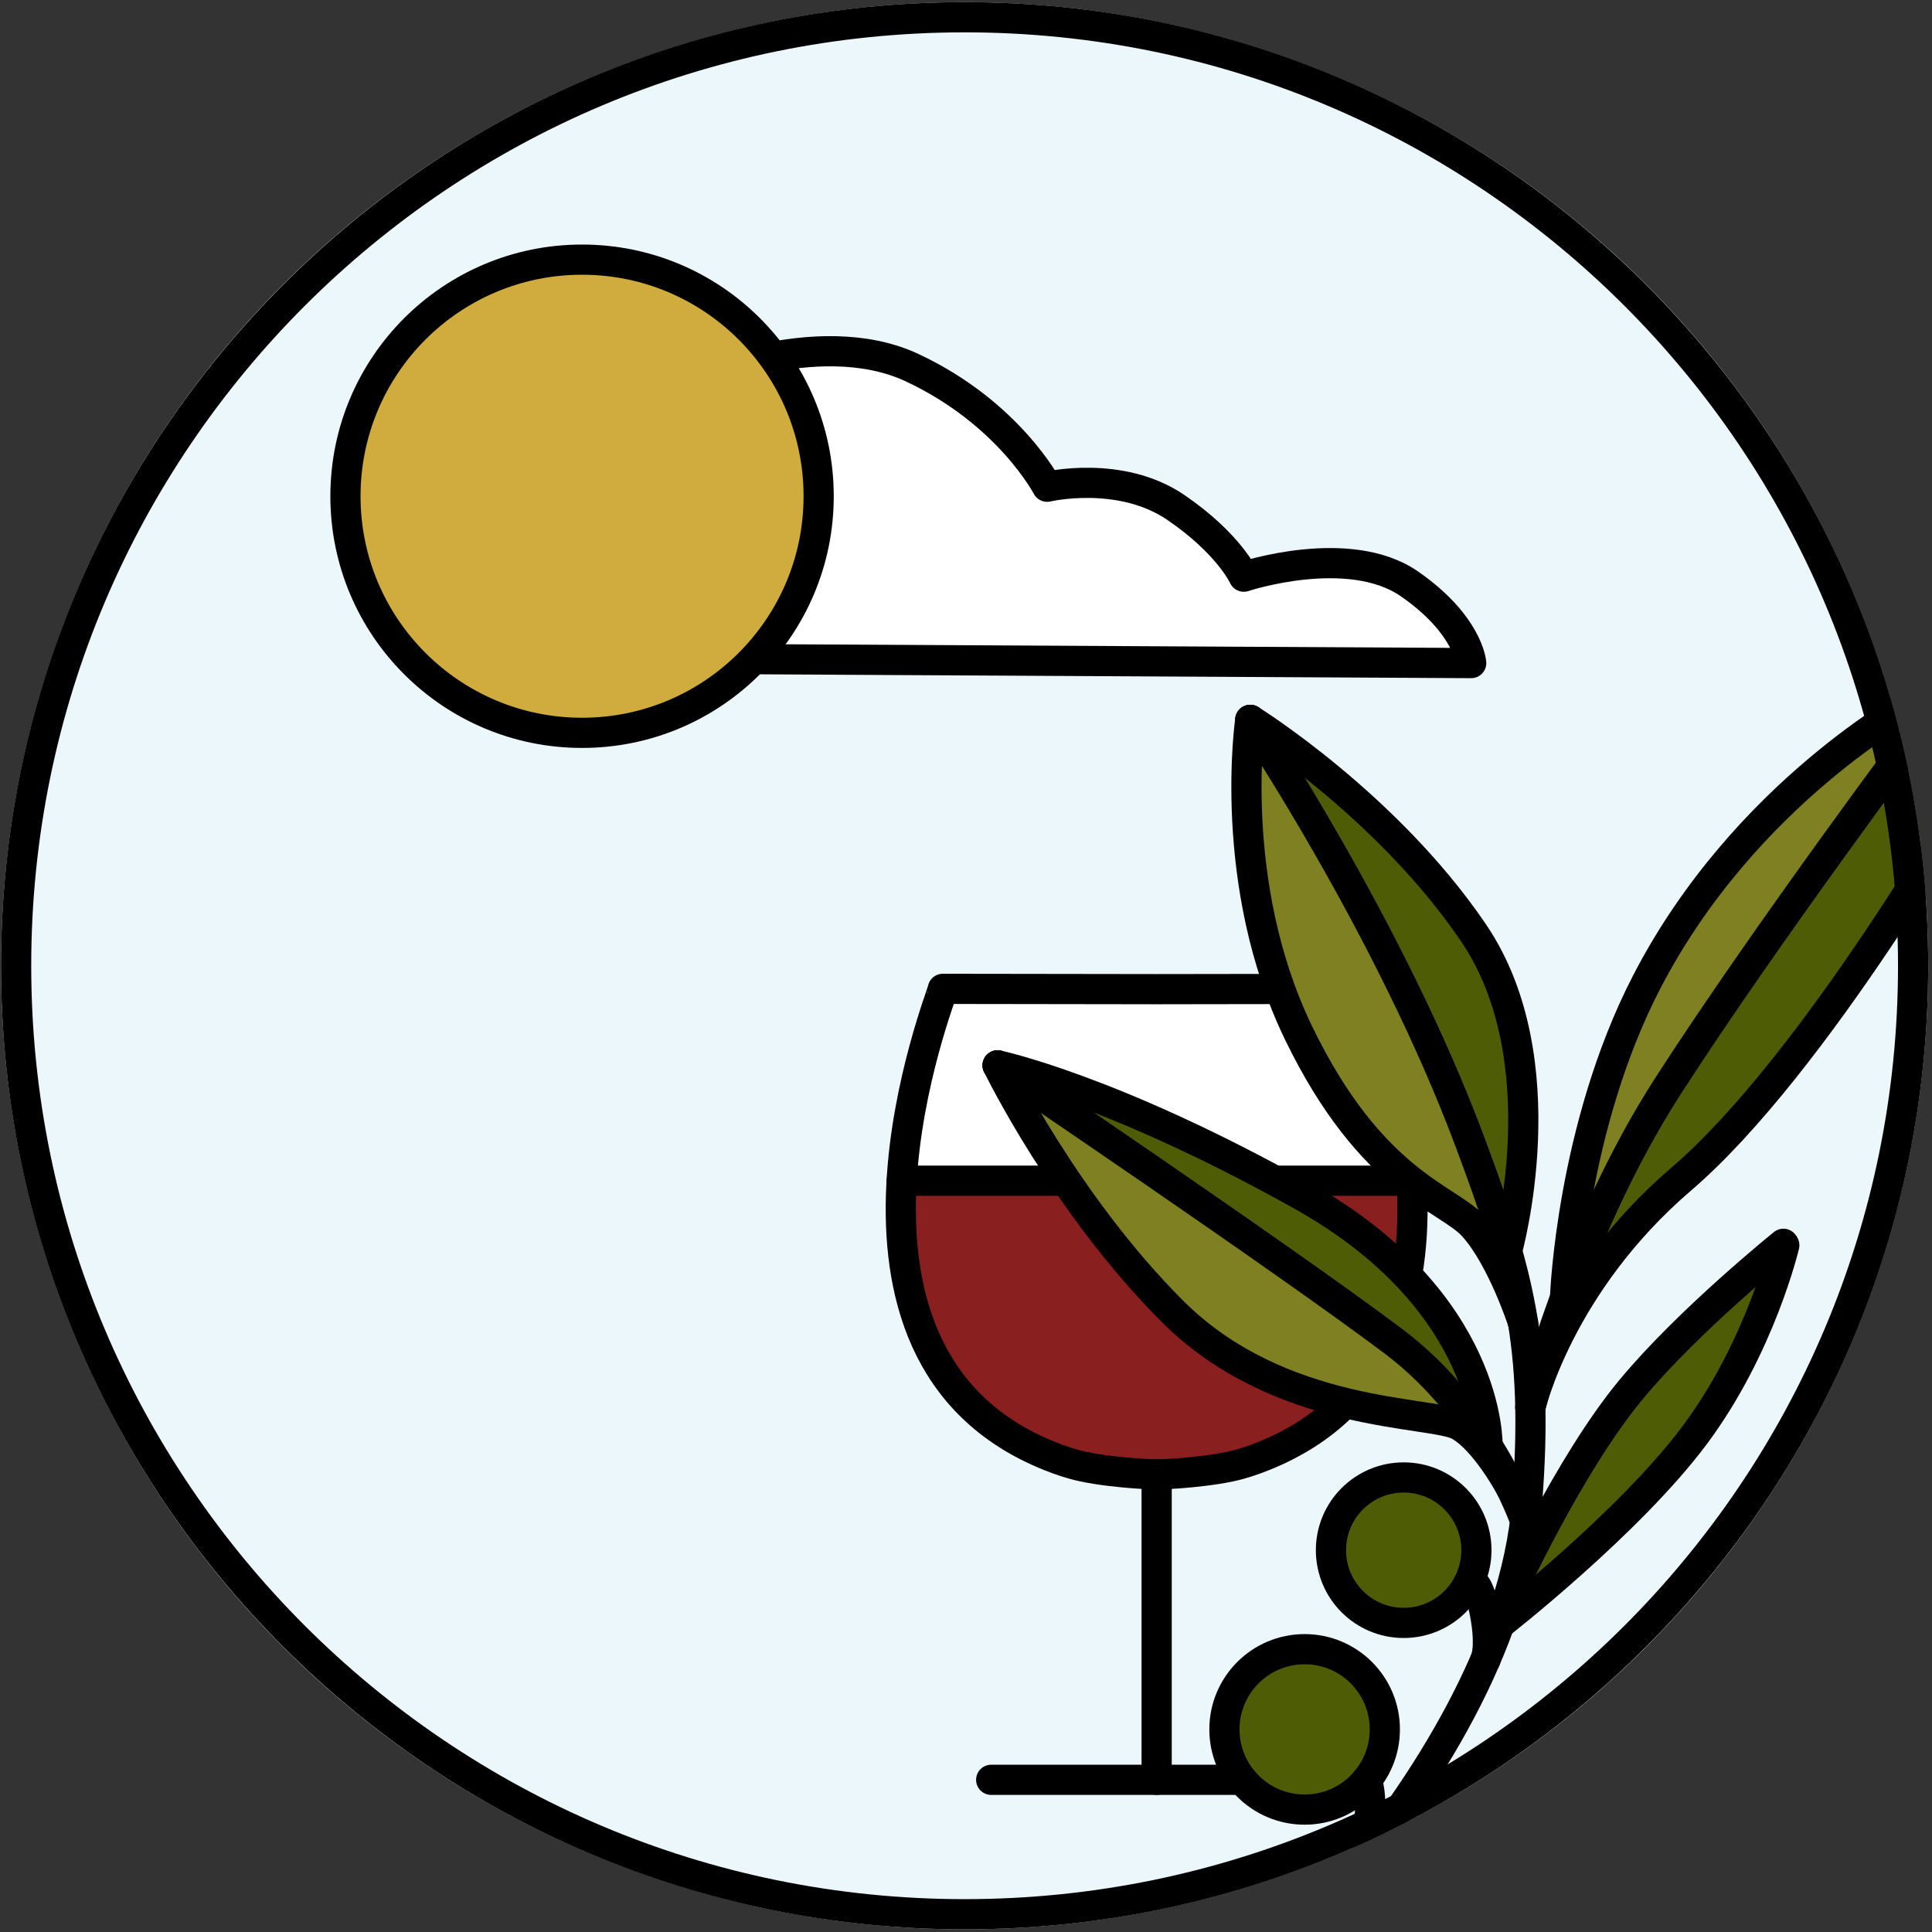
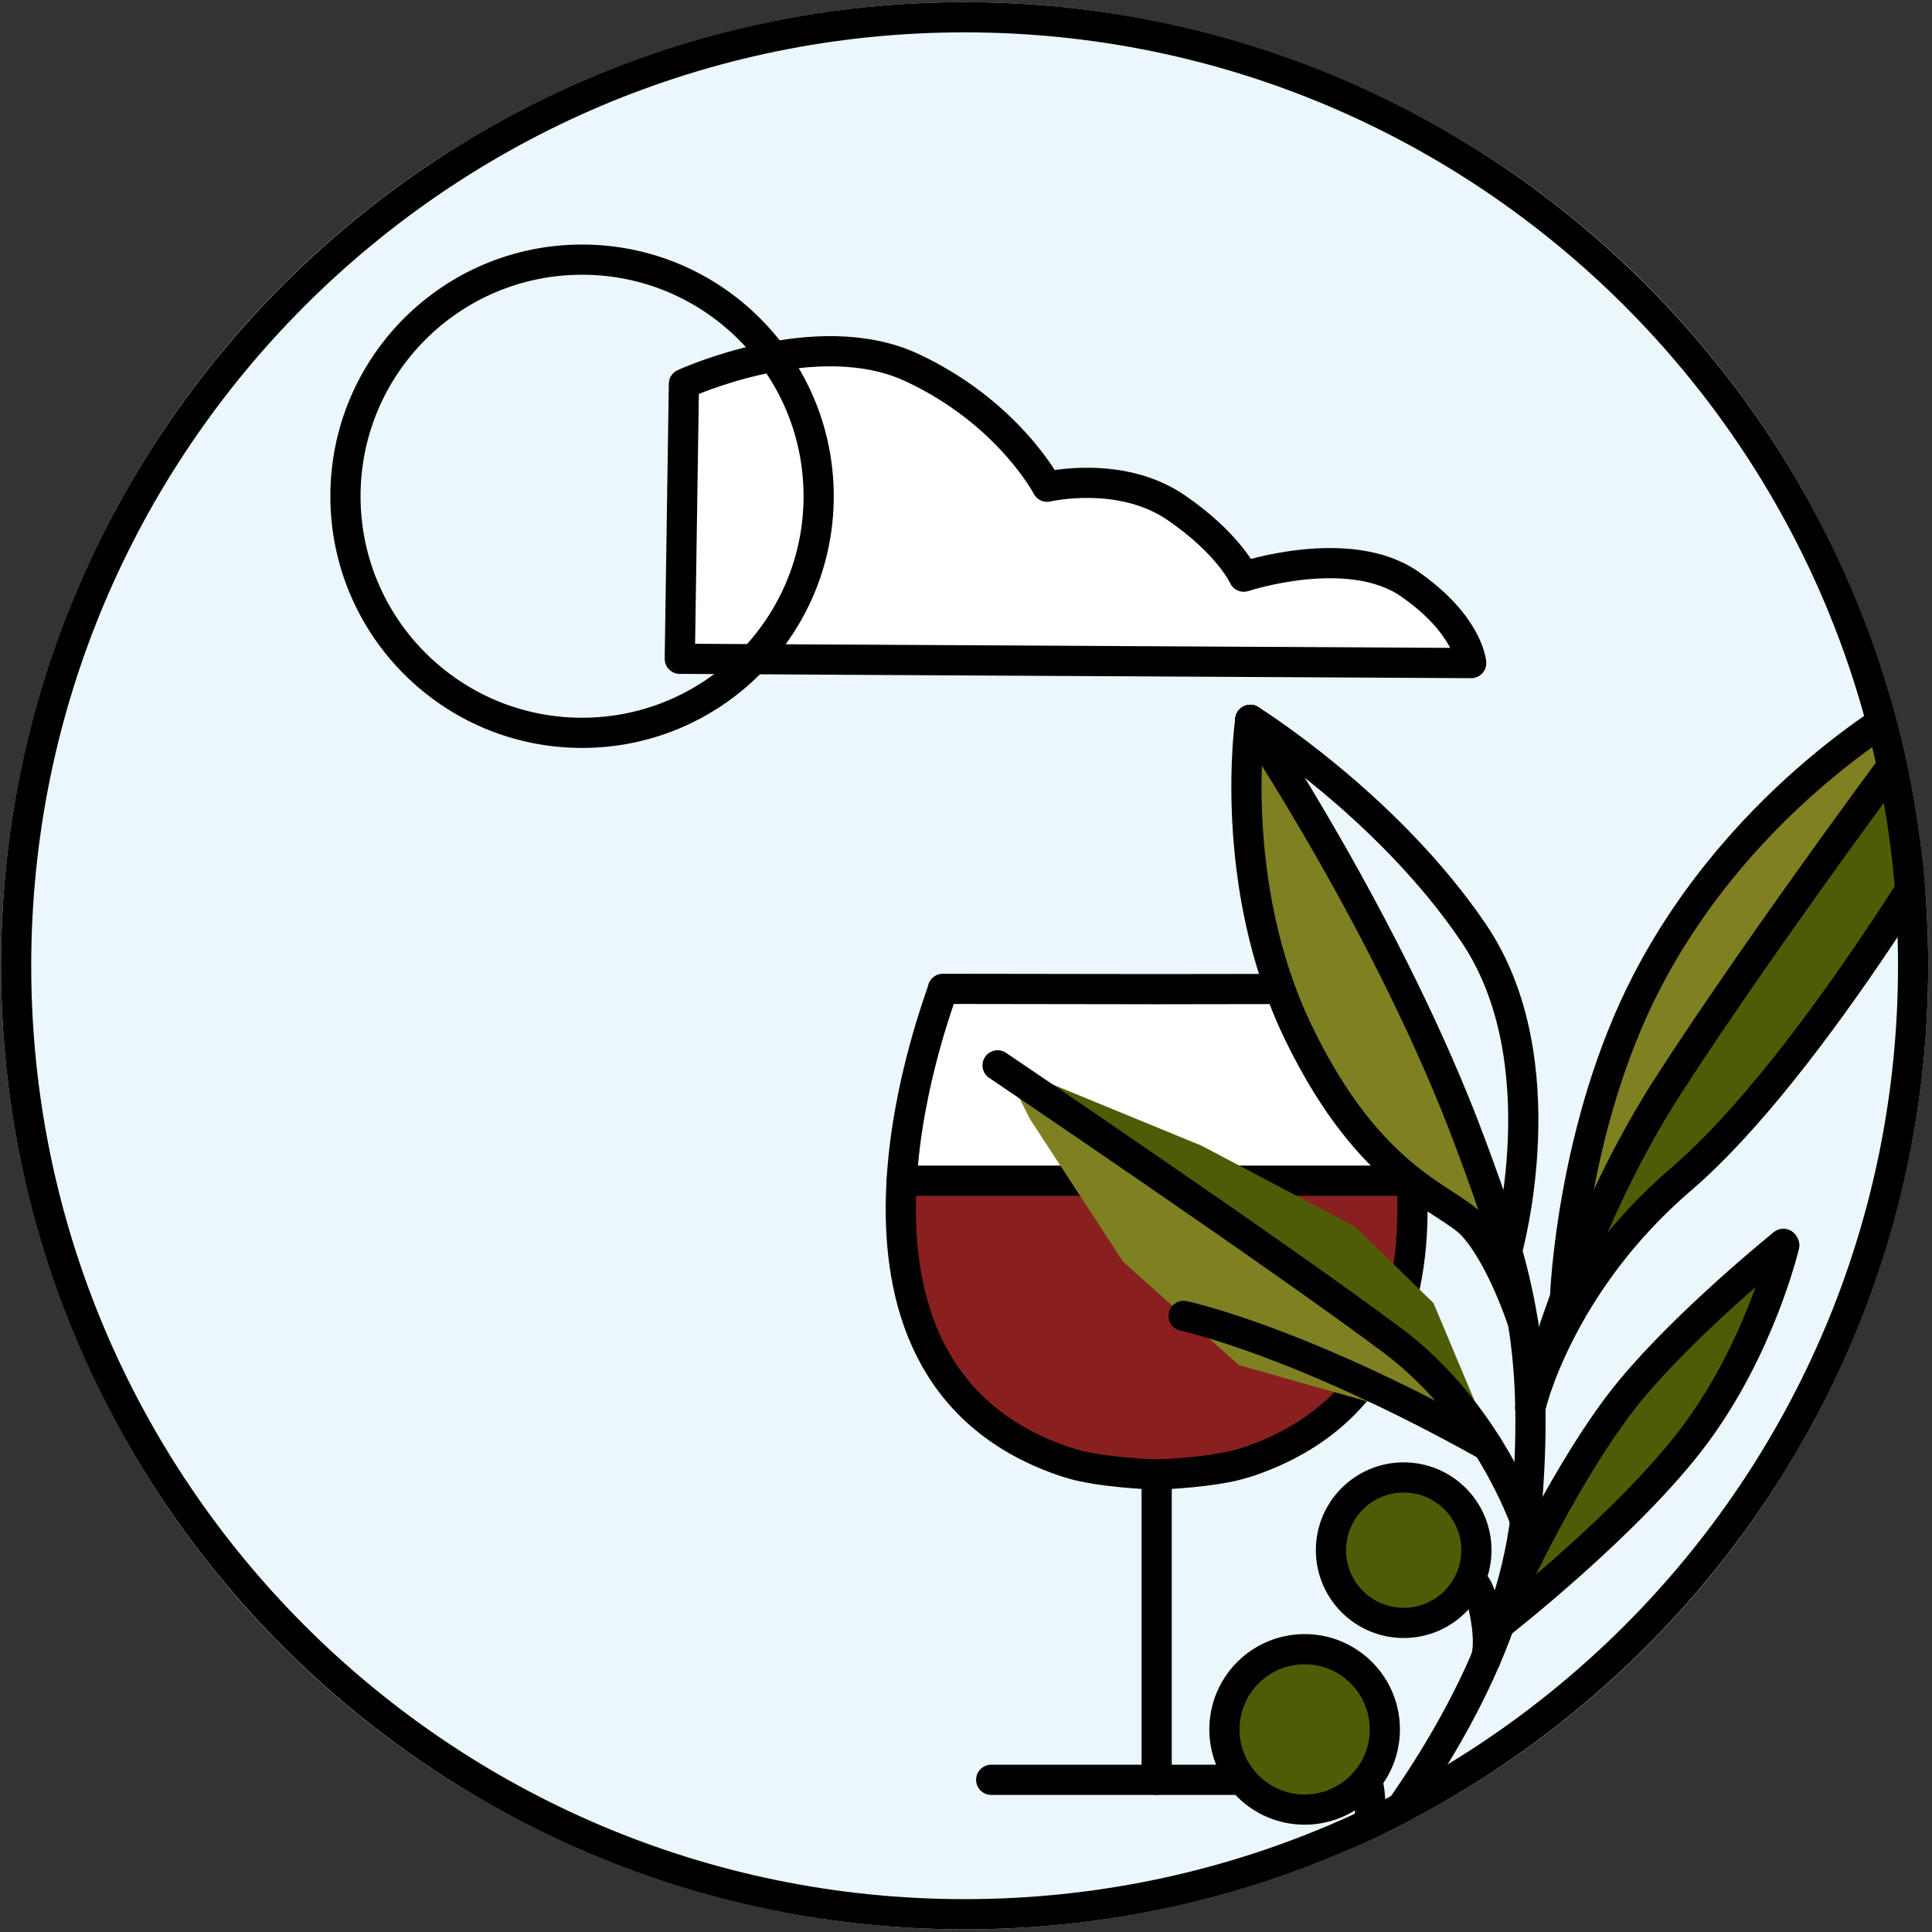
<svg xmlns="http://www.w3.org/2000/svg" xmlns:ns1="http://www.serif.com/" width="100%" height="100%" viewBox="0 0 224 224" version="1.1" xml:space="preserve" style="fill-rule:evenodd;clip-rule:evenodd;stroke-linecap:round;stroke-linejoin:round;stroke-miterlimit:1.5;">
  <rect x="0" y="0" width="224" height="224" fill="#333333" stroke="none" />
  <g>
    <g id="Simple">
      <clipPath id="_clip1">
        <circle cx="111.84" cy="111.971" r="111.72" />
      </clipPath>
      <g clip-path="url(#_clip1)">
        <g id="Sky">
          <g id="Strokes">
            <rect x="-6.36" y="-6.6" width="233.76" height="234.48" style="fill:#ebf7fa;" />
            <path d="M79.293,44.508l12.473,-3.481l13.738,1.166l10.249,7.837l6.029,6.632l9.947,-0.302l6.933,4.522l5.727,6.029l11.455,-2.11l8.44,3.315l6.33,7.838l-2.11,1.507l-89.827,-1.507l0.616,-31.446Z" style="fill:#fff;" />
            <path d="M79.293,44.508c-0,-0 15.332,-7.078 26.458,-1.88c11.194,5.231 15.654,13.805 15.654,13.805c0,-0 8.487,-2.003 14.946,2.415c6.145,4.203 7.854,8.013 7.854,8.013c0,0 12.185,-4.038 19.217,0.841c6.834,4.741 7.153,9.176 7.153,9.176l-91.759,-0.496l0.477,-31.874Z" style="fill:none;stroke:#000;stroke-width:3.5px;" />
-             <circle cx="67.485" cy="57.535" r="27.432" style="fill:#cfac3d;" />
            <circle cx="67.485" cy="57.535" r="27.432" style="fill:none;stroke:#000;stroke-width:3.5px;" />
          </g>
        </g>
        <g id="Wine-glass" ns1:id="Wine glass">
          <g id="Fills">
            <path d="M109.312,114.65l-2.93,10.037l-1.622,11.753l59.04,-0.24l-1.68,-11.04l-3.6,-11.04l-49.208,0.53Z" style="fill:#fff;" />
            <path d="M104.536,136.972l59.111,-0.391l-0.087,12.339l-6.72,13.44l-10.8,6.72l-12,1.92l-12,-1.92l-8.64,-5.04l-6.24,-8.4l-2.88,-11.52l0.256,-7.148Z" style="fill:#8a1f1f;" />
          </g>
          <g id="Strokes1" ns1:id="Strokes">
            <path d="M134.726,114.686l-25.414,-0.036c0.098,0.43 -17.041,42.393 12.401,54.172c1.249,0.5 2.534,0.935 3.851,1.214c3.908,0.827 9.2,0.963 8.62,0.902l-0.161,0c-0.579,0.061 4.712,-0.075 8.62,-0.902c1.317,-0.279 2.602,-0.714 3.851,-1.214c29.442,-11.779 12.303,-53.742 12.401,-54.172l-25.414,0.036" style="fill:none;stroke:#000;stroke-width:3.5px;" />
            <path d="M104.541,136.889l59.126,-0" style="fill:none;stroke:#000;stroke-width:3.5px;" />
            <path d="M134.104,170.951l-0,35.404" style="fill:none;stroke:#000;stroke-width:3.5px;" />
            <path d="M114.92,206.355l37.728,-0" style="fill:none;stroke:#000;stroke-width:3.5px;" />
          </g>
        </g>
        <g id="olive_fills">
          <circle cx="151.261" cy="200.509" r="9.299" style="fill:#4e5d05;" />
          <circle cx="162.745" cy="179.731" r="8.432" style="fill:#4e5d05;" />
          <path d="M175.56,186.36l2.16,-8.16l8.88,-14.4l12.48,-13.2l7.2,-5.28l-6,16.8l-10.56,12.24l-9.6,9.6l-4.56,2.4Z" style="fill:#4e5d05;" />
          <path d="M183.96,148.2l0.96,-7.68l7.92,-14.16l13.92,-19.68l15.6,-20.4l4.161,9.619l-14.001,22.061l-17.76,18.72l-10.8,11.52Z" style="fill:#4e5d05;" />
          <path d="M183.48,141l0,-4.56l4.56,-16.32l8.4,-16.08l10.56,-12l16.08,-11.52l-3.12,7.68l-20.88,29.04l-7.44,12l-8.16,11.76Z" style="fill:#7e8022;" />
          <path d="M117.72,123.96l21.6,8.88l17.76,9.36l9.12,8.88l5.04,12l-0.96,0.96l-32.4,-22.08l-20.16,-18Z" style="fill:#4e5d05;" />
          <path d="M116.52,123.96l18,12.24l28.32,19.92l6.72,7.68l-3.84,0.72l-22.08,-6.24l-13.44,-12l-10.8,-16.56l-2.88,-5.76Z" style="fill:#7e8022;" />
          <path d="M146.28,84.6l14.16,25.92l10.32,21.36l3.36,12.96l-11.76,-8.64l-10.8,-13.2l-5.76,-18l-1.2,-18.48l0.72,-2.88l0.96,0.96Z" style="fill:#7e8022;" />
-           <path d="M174.84,144.36l2.16,-15.36l-2.4,-14.88l-6,-9.84l-10.32,-10.8l-10.08,-7.44l-2.88,-2.64l13.92,24.48l10.08,21.84l5.52,14.64Z" style="fill:#4e5d05;" />
        </g>
        <g id="olive_strokes">
          <path d="M156.159,217.891c8.606,-10.462 19.589,-26.89 20.901,-43.809c1.414,-18.23 -1.108,-26.876 -6.604,-41.616c-9.291,-24.919 -25.495,-49.005 -25.495,-49.005" style="fill:none;stroke:#000;stroke-width:3.5px;" />
          <path d="M172.211,192.455c-0,0 0.729,-1.43 -0.083,-5.578c-0.812,-4.149 -1.805,-3.447 -1.805,-3.447" style="fill:none;stroke:#000;stroke-width:3.5px;" />
          <path d="M158.454,215.025c-0,0 0.263,-2.489 0.391,-4.994c0.129,-2.513 -0.39,-3.631 -0.39,-3.631" style="fill:none;stroke:#000;stroke-width:3.5px;" />
          <path d="M174.727,145.046c0,-0 6.204,-22.013 -3.885,-36.892c-10.089,-14.878 -25.881,-24.693 -25.881,-24.693" style="fill:none;stroke:#000;stroke-width:3.5px;" />
          <path d="M176.589,153.374c0,0 -2.381,-7.446 -5.762,-11.205c-2.94,-3.268 -11.859,-5.043 -20.26,-22.387c-8.4,-17.344 -5.606,-36.321 -5.606,-36.321" style="fill:none;stroke:#000;stroke-width:3.5px;" />
          <path d="M173.857,188.311c-0,0 15.006,-11.699 22.632,-21.923c7.626,-10.224 10.386,-22.012 10.386,-22.012" style="fill:none;stroke:#000;stroke-width:3.5px;" />
          <path d="M174.937,185.058c-0,-0 6.915,-15.182 14.12,-23.887c6.72,-8.119 17.714,-16.962 17.714,-16.962" style="fill:none;stroke:#000;stroke-width:3.5px;" />
          <path d="M177.43,163.188c0,0 4.941,-20.196 16.011,-37.35c11.468,-17.771 29.607,-41.989 29.607,-41.989" style="fill:none;stroke:#000;stroke-width:3.5px;" />
          <path d="M177.43,163.188c0,0 3.27,-14.294 17.505,-26.491c15.539,-13.316 33.77,-45.345 33.77,-45.345" style="fill:none;stroke:#000;stroke-width:3.5px;" />
          <path d="M181.463,150.254c-0,-0 0.748,-19.532 9.432,-36.348c11.393,-22.062 31.163,-32.572 31.163,-32.572" style="fill:none;stroke:#000;stroke-width:3.5px;" />
          <path d="M176.829,176.336c-0,0 -4.343,-12.624 -15.286,-20.84c-13.011,-9.769 -45.879,-31.978 -45.879,-31.978" style="fill:none;stroke:#000;stroke-width:3.5px;" />
-           <path d="M172.469,167.645c-0,-0 0.488,-16.722 -21.564,-29.05c-22.053,-12.328 -35.241,-15.077 -35.241,-15.077" style="fill:none;stroke:#000;stroke-width:3.5px;" />
-           <path d="M175.207,172.572c-0,-0 -2.946,-5.584 -6.04,-7.306c-3.095,-1.721 -20.755,-0.75 -33.242,-13.237c-12.488,-12.488 -20.261,-28.511 -20.261,-28.511" style="fill:none;stroke:#000;stroke-width:3.5px;" />
+           <path d="M172.469,167.645c-22.053,-12.328 -35.241,-15.077 -35.241,-15.077" style="fill:none;stroke:#000;stroke-width:3.5px;" />
          <circle cx="151.261" cy="200.509" r="9.299" style="fill:none;stroke:#000;stroke-width:3.5px;" />
          <circle cx="162.745" cy="179.731" r="8.432" style="fill:none;stroke:#000;stroke-width:3.5px;" />
        </g>
      </g>
    </g>
    <path d="M111.84,0.251c61.66,0 111.72,50.06 111.72,111.72c0,61.66 -50.06,111.72 -111.72,111.72c-61.66,0 -111.72,-50.06 -111.72,-111.72c0,-61.66 50.06,-111.72 111.72,-111.72Zm0,3.5c-59.728,0 -108.22,48.492 -108.22,108.22c0,59.728 48.492,108.22 108.22,108.22c59.728,0 108.22,-48.492 108.22,-108.22c0,-59.728 -48.492,-108.22 -108.22,-108.22Z" />
  </g>
</svg>